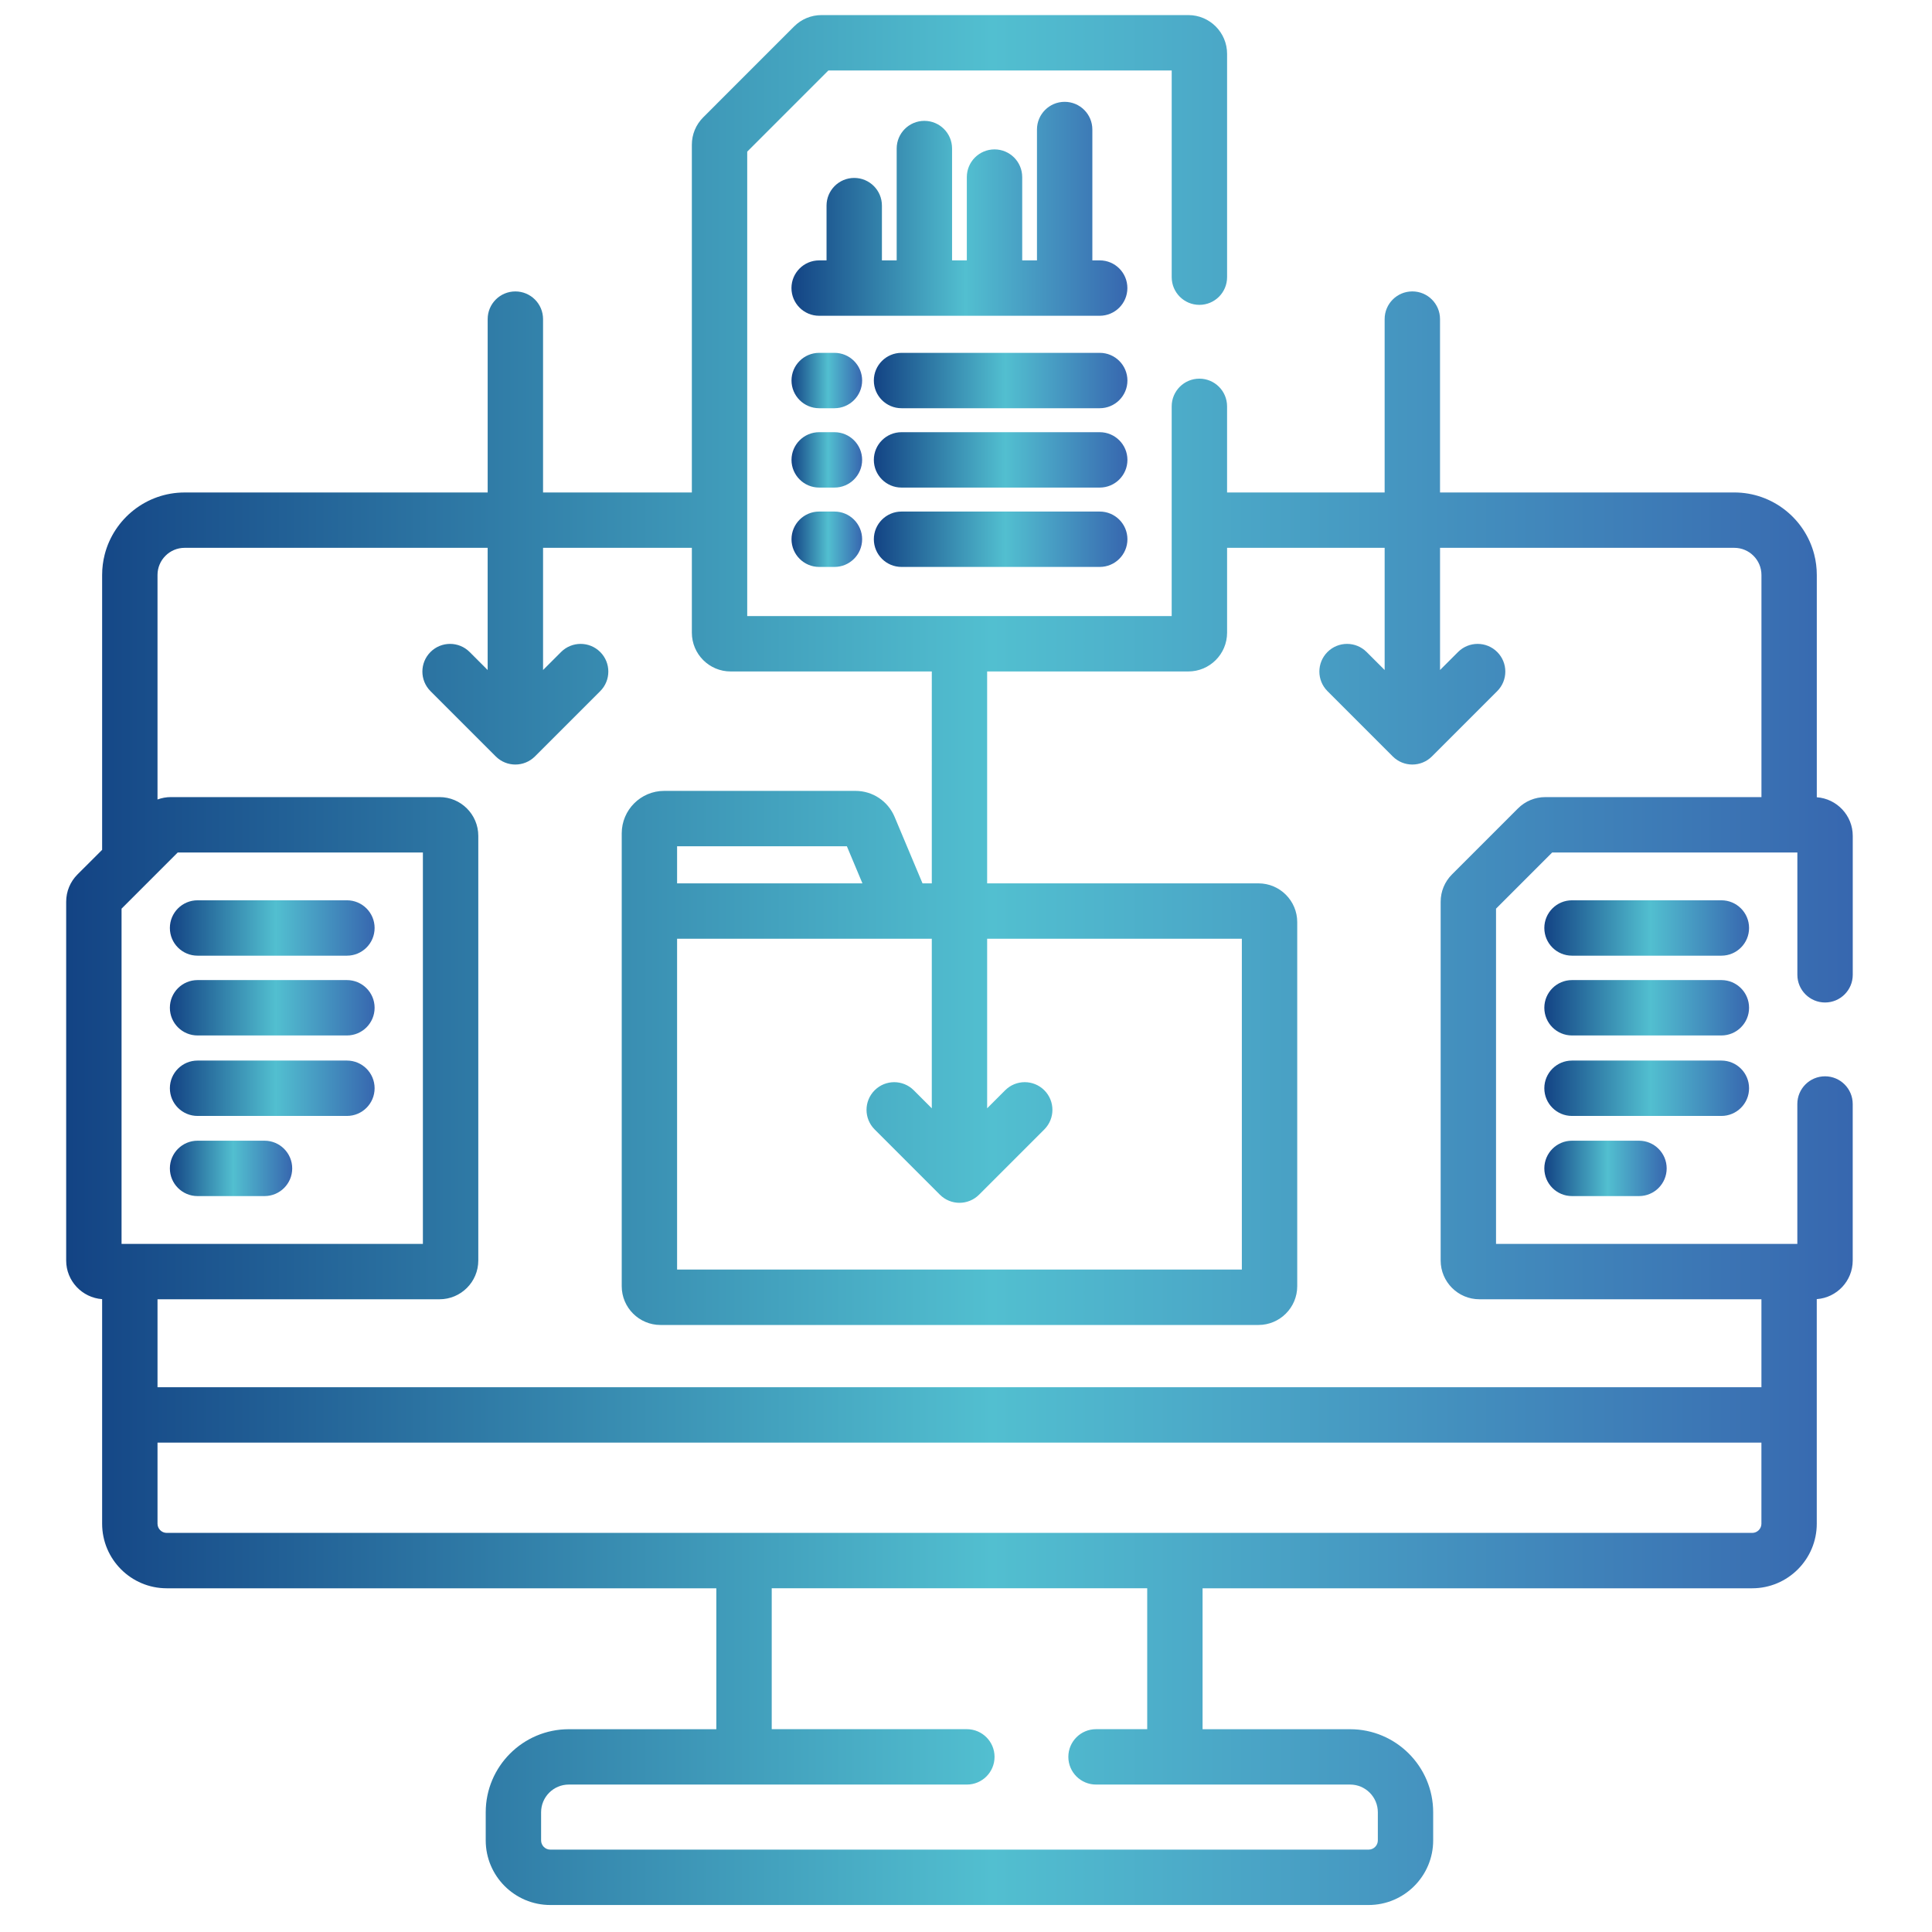
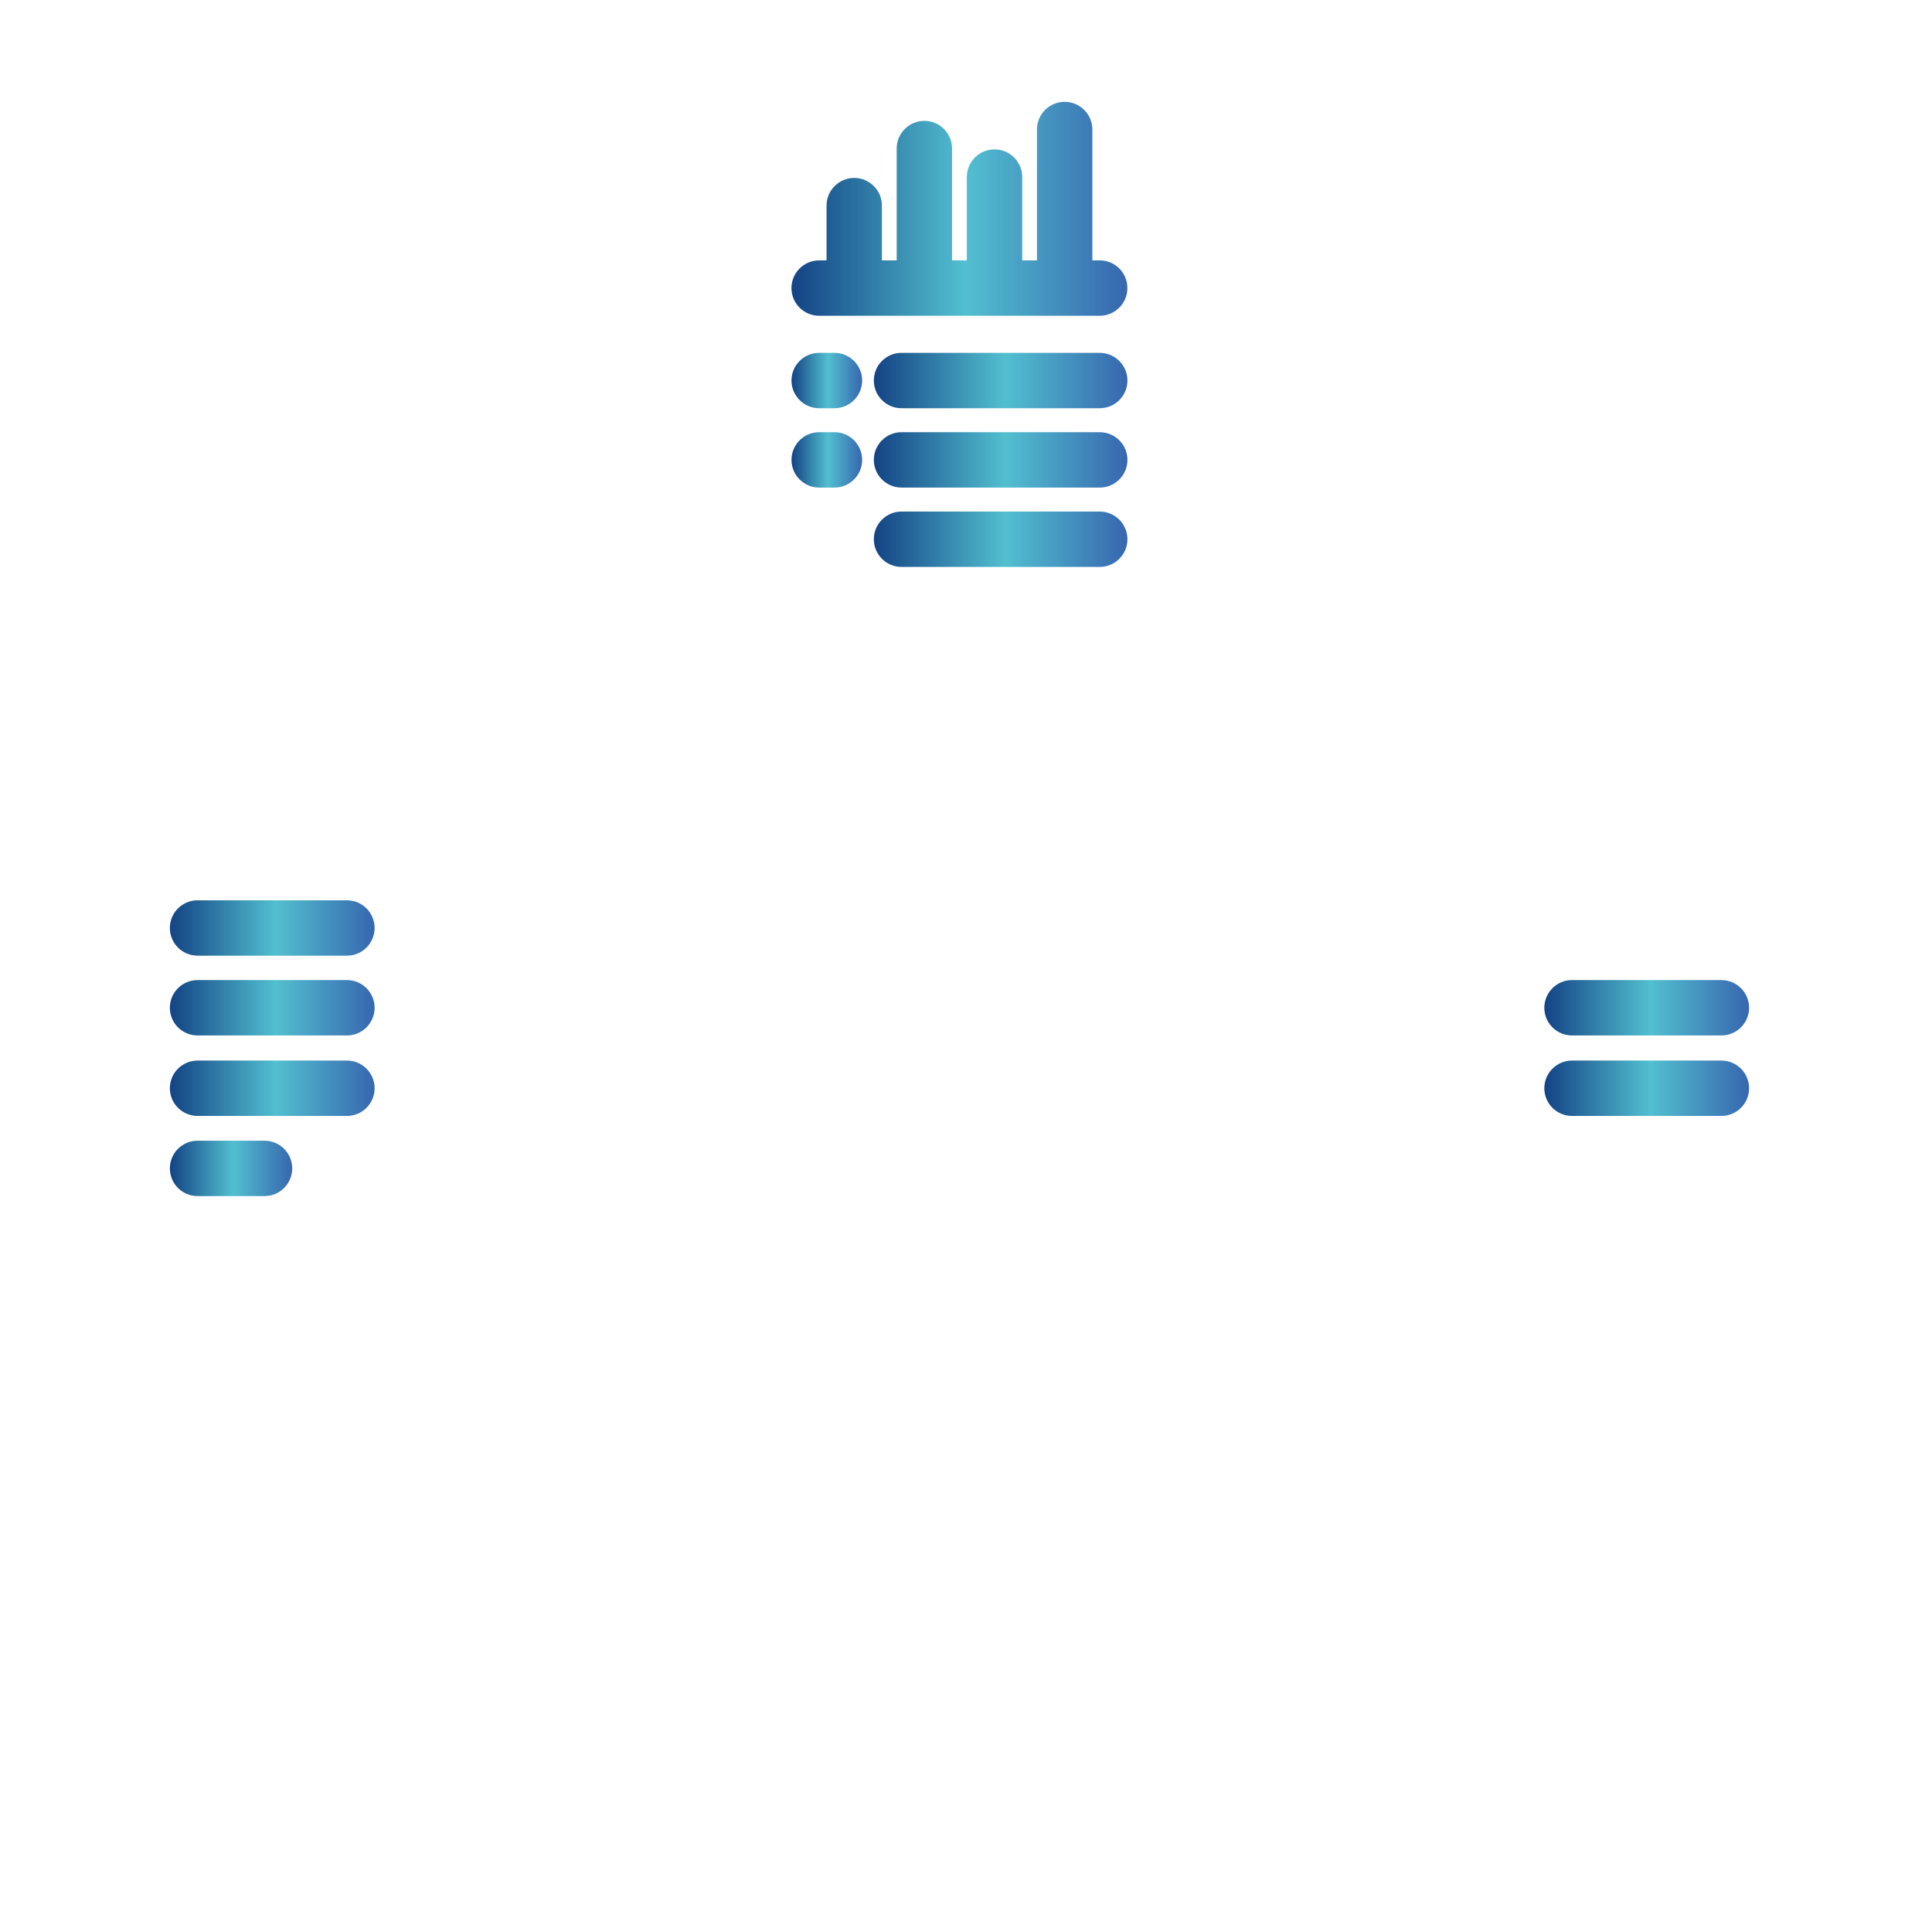
<svg xmlns="http://www.w3.org/2000/svg" version="1.1" id="Calque_1" x="0px" y="0px" viewBox="0 0 1080 1080" style="enable-background:new 0 0 1080 1080;" xml:space="preserve">
  <style type="text/css">
	.st0{fill:url(#SVGID_1_);}
	.st1{fill:url(#SVGID_2_);}
	.st2{fill:url(#SVGID_3_);}
	.st3{fill:url(#SVGID_4_);}
	.st4{fill:url(#SVGID_5_);}
	.st5{fill:url(#SVGID_6_);}
	.st6{fill:url(#SVGID_7_);}
	.st7{fill:url(#SVGID_8_);}
	.st8{fill:url(#SVGID_9_);}
	.st9{fill:url(#SVGID_10_);}
	.st10{fill:url(#SVGID_11_);}
	.st11{fill:url(#SVGID_12_);}
	.st12{fill:url(#SVGID_13_);}
	.st13{fill:url(#SVGID_14_);}
	.st14{fill:url(#SVGID_15_);}
	.st15{fill:url(#SVGID_16_);}
</style>
  <g>
    <linearGradient id="SVGID_1_" gradientUnits="userSpaceOnUse" x1="36.99" y1="543.33" x2="1035.7" y2="543.33" gradientTransform="matrix(1 0 0 -1 0 1080)">
      <stop offset="0" style="stop-color:#134384" />
      <stop offset="0.518" style="stop-color:#52BFD0" />
      <stop offset="1" style="stop-color:#3767AF" />
    </linearGradient>
-     <path class="st0" d="M1020.22,560.4c8.54,0,15.48-6.93,15.48-15.48v-77.67c0-11.41-8.88-20.77-20.1-21.58V321.43   c0-3.98-0.5-7.84-1.45-11.52c-5.13-19.88-23.21-34.62-44.67-34.62h-164.5v-96.91c0-8.55-6.93-15.48-15.48-15.48   c-8.56,0-15.48,6.93-15.48,15.48v96.91h-88.08v-48.14c0-8.54-6.93-15.48-15.48-15.48c-8.54,0-15.48,6.93-15.48,15.48V344.4H417.7   V84.77l45.38-45.38h191.91v115.55c0,8.54,6.93,15.48,15.48,15.48c8.54,0,15.48-6.93,15.48-15.48V30.1   c0-11.95-9.71-21.67-21.67-21.67H459.24c-5.79,0-11.23,2.26-15.33,6.35L393.1,65.6c-4.1,4.1-6.35,9.53-6.35,15.33V275.3h-83.18   v-96.91c0-8.55-6.93-15.48-15.48-15.48c-8.56,0-15.48,6.93-15.48,15.48v96.91h-169.4c-21.46,0-39.55,14.74-44.67,34.62   c-0.95,3.69-1.45,7.54-1.45,11.52v153.62l-13.75,13.73c-4.1,4.09-6.35,9.53-6.35,15.32v200.53c0,11.41,8.89,20.77,20.1,21.59   v125.52c0,19.92,16.19,36.11,36.11,36.11h307.23v78.78h-82.48c-25.6,0-46.43,20.82-46.43,46.43v15.73   c0,19.91,16.2,36.11,36.11,36.11h457.41c19.91,0,36.11-16.2,36.11-36.11v-15.73c0-25.61-20.83-46.43-46.43-46.43h-82.48v-78.78   h307.23c19.92,0,36.11-16.19,36.11-36.11V726.22c11.22-0.81,20.1-10.17,20.1-21.59v-87.49c0-8.54-6.93-15.48-15.48-15.48   c-8.55,0-15.48,6.93-15.48,15.48v78.21H836.29v-187.4l31.4-31.41h137.05v68.38C1004.74,553.46,1011.68,560.4,1020.22,560.4   L1020.22,560.4z M536.35,672.38c3.96,0,7.92-1.52,10.94-4.53l36.49-36.49c6.04-6.05,6.04-15.84,0-21.89   c-6.05-6.04-15.84-6.04-21.89,0l-10.07,10.07v-94.78H694.2V709.7H378.5V524.76h142.38v94.79l-10.07-10.07   c-6.04-6.05-15.84-6.05-21.88,0c-6.05,6.04-6.05,15.84,0,21.88l36.48,36.49C528.43,670.86,532.39,672.38,536.35,672.38   L536.35,672.38z M378.5,493.81v-20.74h94.91l8.7,20.74H378.5z M67.95,507.95l31.41-31.41H236.4v218.81H67.95V507.95z    M754.74,997.58c8.53,0,15.48,6.94,15.48,15.48v15.73c0,2.85-2.31,5.16-5.16,5.16H307.64c-2.85,0-5.16-2.31-5.16-5.16v-15.73   c0-8.53,6.94-15.48,15.48-15.48h222.52c8.54,0,15.48-6.93,15.48-15.48s-6.93-15.48-15.48-15.48H431.4v-78.78h209.9v78.78h-28.61   c-8.54,0-15.48,6.92-15.48,15.48c0,8.55,6.93,15.48,15.48,15.48L754.74,997.58L754.74,997.58z M984.65,851.74   c0,2.85-2.31,5.16-5.16,5.16H93.21c-2.85,0-5.16-2.31-5.16-5.16v-45.31h896.59v45.31H984.65z M984.65,445.59h-120.8   c-5.79,0-11.23,2.26-15.32,6.35l-36.84,36.84c-4.09,4.09-6.35,9.53-6.35,15.32v200.53c0,11.95,9.71,21.67,21.67,21.67h157.64v49.18   H88.05V726.3H245.7c11.95,0,21.67-9.71,21.67-21.67V467.25c0-11.94-9.71-21.67-21.67-21.67H95.52c-2.6,0-5.11,0.48-7.47,1.34   v-125.5c0-8.37,6.8-15.18,15.17-15.18H272.6v68.3l-10.07-10.07c-6.04-6.04-15.84-6.04-21.88,0c-6.05,6.05-6.05,15.84,0,21.89   l36.49,36.49c3.02,3.02,6.99,4.53,10.95,4.53c3.95,0,7.92-1.52,10.94-4.53l36.49-36.49c6.05-6.05,6.05-15.85,0-21.89   c-6.04-6.04-15.84-6.04-21.88,0l-10.07,10.07v-68.3h83.18v47.44c0,11.95,9.71,21.67,21.67,21.67h112.46V493.8h-5.19l-15.6-37.15   c-3.71-8.83-12.29-14.54-21.87-14.54H371.28c-13.08,0-23.73,10.65-23.73,23.73V719c0,11.94,9.71,21.67,21.67,21.67h334.27   c11.95,0,21.67-9.73,21.67-21.67V515.47c0-11.95-9.71-21.67-21.67-21.67H551.82V375.35h112.46c11.95,0,21.67-9.71,21.67-21.67   v-47.44h88.08v68.3l-10.08-10.07c-6.04-6.04-15.84-6.04-21.88,0c-6.05,6.04-6.05,15.84,0,21.88l36.49,36.5   c3.03,3.02,6.99,4.53,10.95,4.53c3.95,0,7.92-1.52,10.94-4.53l36.5-36.5c6.04-6.04,6.04-15.84,0-21.88   c-6.05-6.04-15.85-6.04-21.89,0l-10.07,10.07v-68.3h164.5c8.36,0,15.17,6.8,15.17,15.18v124.16h-0.01V445.59z" />
    <linearGradient id="SVGID_2_" gradientUnits="userSpaceOnUse" x1="863.29" y1="561.25" x2="977.74" y2="561.25" gradientTransform="matrix(1 0 0 -1 0 1080)">
      <stop offset="0" style="stop-color:#134384" />
      <stop offset="0.518" style="stop-color:#52BFD0" />
      <stop offset="1" style="stop-color:#3767AF" />
    </linearGradient>
-     <path class="st1" d="M962.26,503.27h-83.49c-8.55,0-15.48,6.93-15.48,15.48c0,8.56,6.92,15.48,15.48,15.48h83.49   c8.55,0,15.48-6.92,15.48-15.48C977.74,510.21,970.82,503.27,962.26,503.27L962.26,503.27z" />
    <linearGradient id="SVGID_3_" gradientUnits="userSpaceOnUse" x1="863.29" y1="516.65" x2="977.74" y2="516.65" gradientTransform="matrix(1 0 0 -1 0 1080)">
      <stop offset="0" style="stop-color:#134384" />
      <stop offset="0.518" style="stop-color:#52BFD0" />
      <stop offset="1" style="stop-color:#3767AF" />
    </linearGradient>
    <path class="st2" d="M962.26,547.87h-83.49c-8.55,0-15.48,6.92-15.48,15.48c0,8.55,6.92,15.48,15.48,15.48h83.49   c8.55,0,15.48-6.93,15.48-15.48S970.82,547.87,962.26,547.87L962.26,547.87z" />
    <linearGradient id="SVGID_4_" gradientUnits="userSpaceOnUse" x1="863.29" y1="471.66" x2="977.74" y2="471.66" gradientTransform="matrix(1 0 0 -1 0 1080)">
      <stop offset="0" style="stop-color:#134384" />
      <stop offset="0.518" style="stop-color:#52BFD0" />
      <stop offset="1" style="stop-color:#3767AF" />
    </linearGradient>
    <path class="st3" d="M977.74,608.34c0-8.55-6.92-15.48-15.48-15.48h-83.49c-8.55,0-15.48,6.93-15.48,15.48   c0,8.54,6.92,15.48,15.48,15.48h83.49C970.82,623.81,977.74,616.88,977.74,608.34L977.74,608.34z" />
    <linearGradient id="SVGID_5_" gradientUnits="userSpaceOnUse" x1="863.29" y1="426.86" x2="931.68" y2="426.86" gradientTransform="matrix(1 0 0 -1 0 1080)">
      <stop offset="0" style="stop-color:#134384" />
      <stop offset="0.518" style="stop-color:#52BFD0" />
      <stop offset="1" style="stop-color:#3767AF" />
    </linearGradient>
-     <path class="st4" d="M878.77,637.66c-8.55,0-15.48,6.93-15.48,15.48s6.92,15.48,15.48,15.48h37.43c8.55,0,15.48-6.93,15.48-15.48   c0-8.54-6.93-15.48-15.48-15.48H878.77z" />
    <linearGradient id="SVGID_6_" gradientUnits="userSpaceOnUse" x1="94.96" y1="561.25" x2="209.41" y2="561.25" gradientTransform="matrix(1 0 0 -1 0 1080)">
      <stop offset="0" style="stop-color:#134384" />
      <stop offset="0.518" style="stop-color:#52BFD0" />
      <stop offset="1" style="stop-color:#3767AF" />
    </linearGradient>
    <path class="st5" d="M193.93,503.27h-83.49c-8.55,0-15.48,6.93-15.48,15.48c0,8.56,6.92,15.48,15.48,15.48h83.49   c8.55,0,15.48-6.92,15.48-15.48C209.41,510.21,202.48,503.27,193.93,503.27L193.93,503.27z" />
    <linearGradient id="SVGID_7_" gradientUnits="userSpaceOnUse" x1="94.96" y1="516.65" x2="209.41" y2="516.65" gradientTransform="matrix(1 0 0 -1 0 1080)">
      <stop offset="0" style="stop-color:#134384" />
      <stop offset="0.518" style="stop-color:#52BFD0" />
      <stop offset="1" style="stop-color:#3767AF" />
    </linearGradient>
    <path class="st6" d="M193.93,547.87h-83.49c-8.55,0-15.48,6.92-15.48,15.48c0,8.55,6.92,15.48,15.48,15.48h83.49   c8.55,0,15.48-6.93,15.48-15.48C209.41,554.8,202.48,547.87,193.93,547.87L193.93,547.87z" />
    <linearGradient id="SVGID_8_" gradientUnits="userSpaceOnUse" x1="94.96" y1="471.66" x2="209.41" y2="471.66" gradientTransform="matrix(1 0 0 -1 0 1080)">
      <stop offset="0" style="stop-color:#134384" />
      <stop offset="0.518" style="stop-color:#52BFD0" />
      <stop offset="1" style="stop-color:#3767AF" />
    </linearGradient>
    <path class="st7" d="M193.93,592.86h-83.49c-8.55,0-15.48,6.93-15.48,15.48c0,8.54,6.92,15.48,15.48,15.48h83.49   c8.55,0,15.48-6.93,15.48-15.48C209.41,599.79,202.48,592.86,193.93,592.86L193.93,592.86z" />
    <linearGradient id="SVGID_9_" gradientUnits="userSpaceOnUse" x1="94.96" y1="426.86" x2="163.35" y2="426.86" gradientTransform="matrix(1 0 0 -1 0 1080)">
      <stop offset="0" style="stop-color:#134384" />
      <stop offset="0.518" style="stop-color:#52BFD0" />
      <stop offset="1" style="stop-color:#3767AF" />
    </linearGradient>
-     <path class="st8" d="M147.87,637.66h-37.43c-8.54,0-15.48,6.93-15.48,15.48s6.93,15.48,15.48,15.48h37.43   c8.54,0,15.48-6.93,15.48-15.48C163.34,644.59,156.41,637.66,147.87,637.66L147.87,637.66z" />
+     <path class="st8" d="M147.87,637.66h-37.43c-8.54,0-15.48,6.93-15.48,15.48s6.93,15.48,15.48,15.48h37.43   c8.54,0,15.48-6.93,15.48-15.48C163.34,644.59,156.41,637.66,147.87,637.66z" />
    <linearGradient id="SVGID_10_" gradientUnits="userSpaceOnUse" x1="442.43" y1="963.28" x2="630.21" y2="963.28" gradientTransform="matrix(1 0 0 -1 0 1080)">
      <stop offset="0" style="stop-color:#134384" />
      <stop offset="0.518" style="stop-color:#52BFD0" />
      <stop offset="1" style="stop-color:#3767AF" />
    </linearGradient>
    <path class="st9" d="M614.76,145.55h-4.13V72.4c0-8.54-6.93-15.48-15.48-15.48c-8.54,0-15.48,6.93-15.48,15.48v73.15h-8.25V98.99   c0-8.54-6.93-15.48-15.48-15.48c-8.54,0-15.48,6.93-15.48,15.48v46.57h-8.25V83.04c0-8.55-6.93-15.48-15.48-15.48   c-8.54,0-15.48,6.92-15.48,15.48v62.52H493v-30.62c0-8.55-6.93-15.48-15.48-15.48c-8.54,0-15.48,6.93-15.48,15.48v30.62h-4.13   c-8.54,0-15.48,6.93-15.48,15.48c0,8.54,6.93,15.48,15.48,15.48h156.82c8.54,0,15.48-6.93,15.48-15.48   C630.23,152.48,623.3,145.55,614.76,145.55L614.76,145.55z" />
    <linearGradient id="SVGID_11_" gradientUnits="userSpaceOnUse" x1="442.46" y1="867.28" x2="481.94" y2="867.28" gradientTransform="matrix(1 0 0 -1 0 1080)">
      <stop offset="0" style="stop-color:#134384" />
      <stop offset="0.518" style="stop-color:#52BFD0" />
      <stop offset="1" style="stop-color:#3767AF" />
    </linearGradient>
    <path class="st10" d="M466.46,197.24h-8.52c-8.54,0-15.48,6.93-15.48,15.48c0,8.54,6.93,15.48,15.48,15.48h8.52   c8.54,0,15.48-6.93,15.48-15.48S475,197.24,466.46,197.24L466.46,197.24z" />
    <linearGradient id="SVGID_12_" gradientUnits="userSpaceOnUse" x1="442.46" y1="822.92" x2="481.94" y2="822.92" gradientTransform="matrix(1 0 0 -1 0 1080)">
      <stop offset="0" style="stop-color:#134384" />
      <stop offset="0.518" style="stop-color:#52BFD0" />
      <stop offset="1" style="stop-color:#3767AF" />
    </linearGradient>
    <path class="st11" d="M466.46,241.6h-8.52c-8.54,0-15.48,6.93-15.48,15.48c0,8.54,6.93,15.48,15.48,15.48h8.52   c8.54,0,15.48-6.93,15.48-15.48S475,241.6,466.46,241.6L466.46,241.6z" />
    <linearGradient id="SVGID_13_" gradientUnits="userSpaceOnUse" x1="442.46" y1="778.56" x2="481.94" y2="778.56" gradientTransform="matrix(1 0 0 -1 0 1080)">
      <stop offset="0" style="stop-color:#134384" />
      <stop offset="0.518" style="stop-color:#52BFD0" />
      <stop offset="1" style="stop-color:#3767AF" />
    </linearGradient>
-     <path class="st12" d="M466.46,285.96h-8.52c-8.54,0-15.48,6.93-15.48,15.48c0,8.54,6.93,15.48,15.48,15.48h8.52   c8.54,0,15.48-6.93,15.48-15.48C481.94,292.89,475,285.96,466.46,285.96L466.46,285.96z" />
    <linearGradient id="SVGID_14_" gradientUnits="userSpaceOnUse" x1="488.48" y1="867.28" x2="630.24" y2="867.28" gradientTransform="matrix(1 0 0 -1 0 1080)">
      <stop offset="0" style="stop-color:#134384" />
      <stop offset="0.518" style="stop-color:#52BFD0" />
      <stop offset="1" style="stop-color:#3767AF" />
    </linearGradient>
    <path class="st13" d="M614.76,197.24h-110.8c-8.55,0-15.48,6.93-15.48,15.48c0,8.54,6.93,15.48,15.48,15.48h110.8   c8.54,0,15.48-6.93,15.48-15.48C630.23,204.17,623.3,197.24,614.76,197.24L614.76,197.24z" />
    <linearGradient id="SVGID_15_" gradientUnits="userSpaceOnUse" x1="488.48" y1="822.92" x2="630.24" y2="822.92" gradientTransform="matrix(1 0 0 -1 0 1080)">
      <stop offset="0" style="stop-color:#134384" />
      <stop offset="0.518" style="stop-color:#52BFD0" />
      <stop offset="1" style="stop-color:#3767AF" />
    </linearGradient>
    <path class="st14" d="M614.76,241.6h-110.8c-8.55,0-15.48,6.93-15.48,15.48c0,8.54,6.93,15.48,15.48,15.48h110.8   c8.54,0,15.48-6.93,15.48-15.48C630.23,248.53,623.3,241.6,614.76,241.6L614.76,241.6z" />
    <linearGradient id="SVGID_16_" gradientUnits="userSpaceOnUse" x1="488.48" y1="778.56" x2="630.24" y2="778.56" gradientTransform="matrix(1 0 0 -1 0 1080)">
      <stop offset="0" style="stop-color:#134384" />
      <stop offset="0.518" style="stop-color:#52BFD0" />
      <stop offset="1" style="stop-color:#3767AF" />
    </linearGradient>
    <path class="st15" d="M614.76,285.96h-110.8c-8.55,0-15.48,6.93-15.48,15.48c0,8.54,6.93,15.48,15.48,15.48h110.8   c8.54,0,15.48-6.93,15.48-15.48C630.23,292.89,623.3,285.96,614.76,285.96L614.76,285.96z" />
  </g>
</svg>